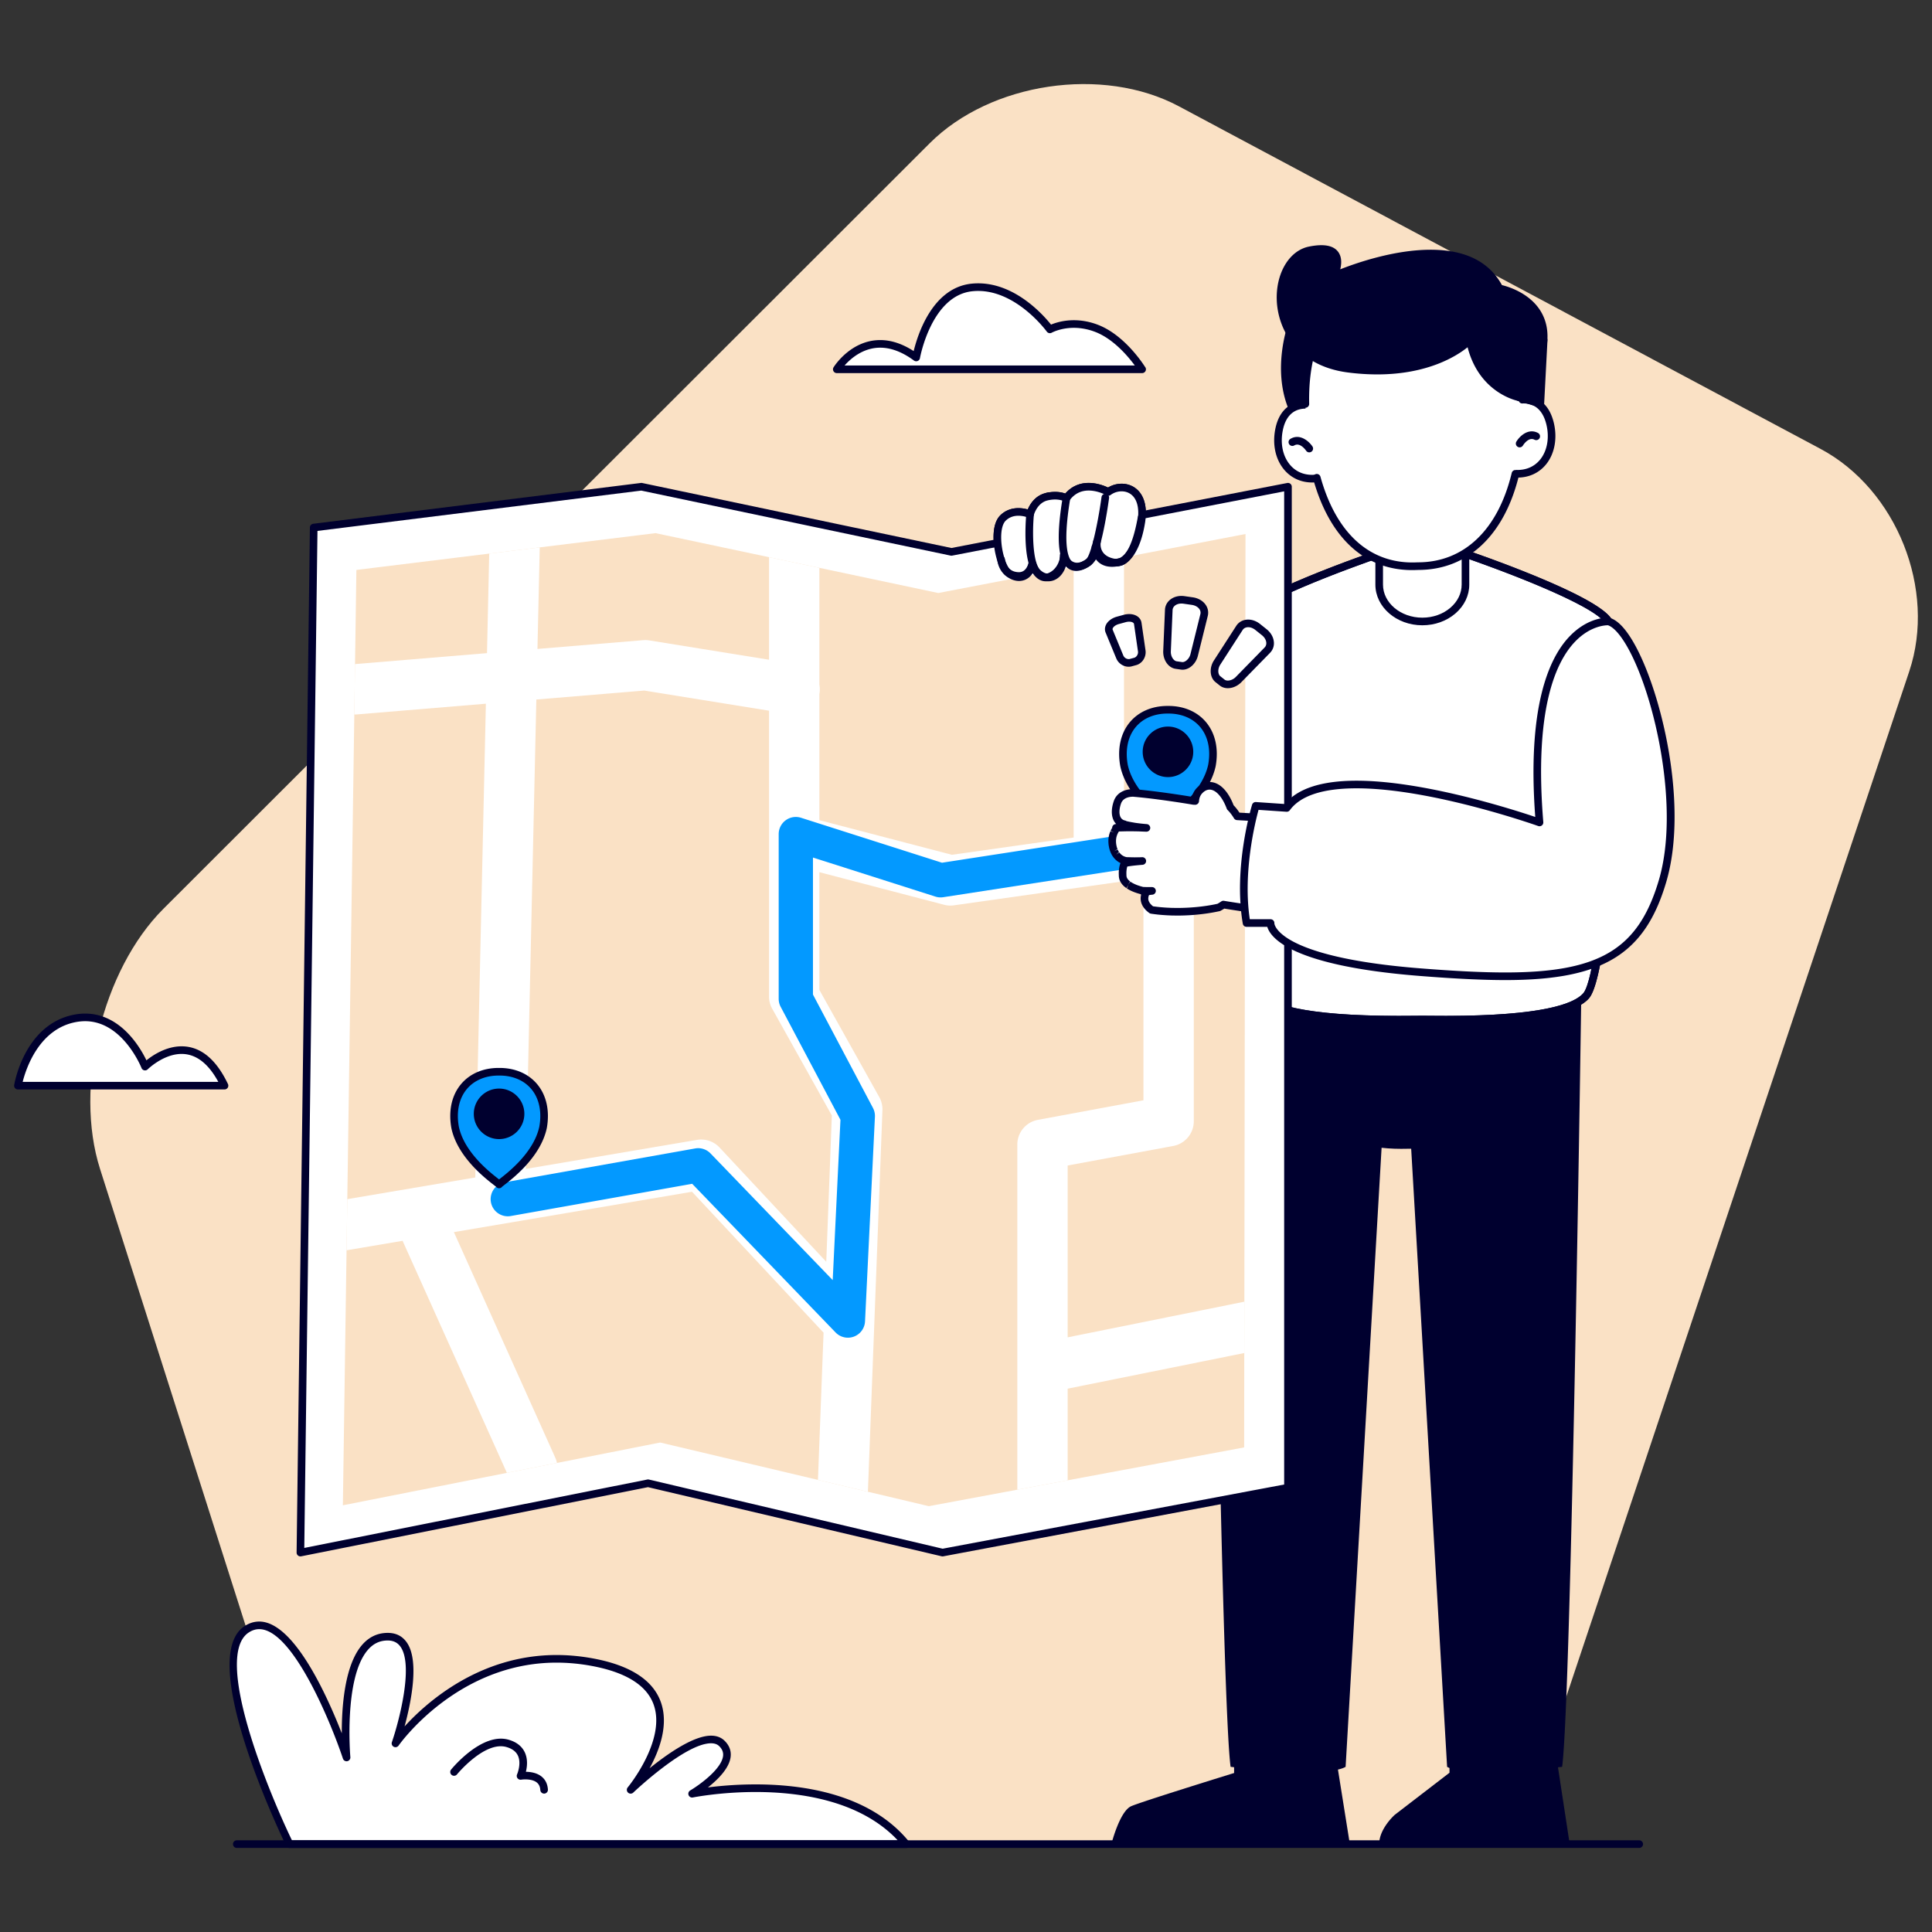
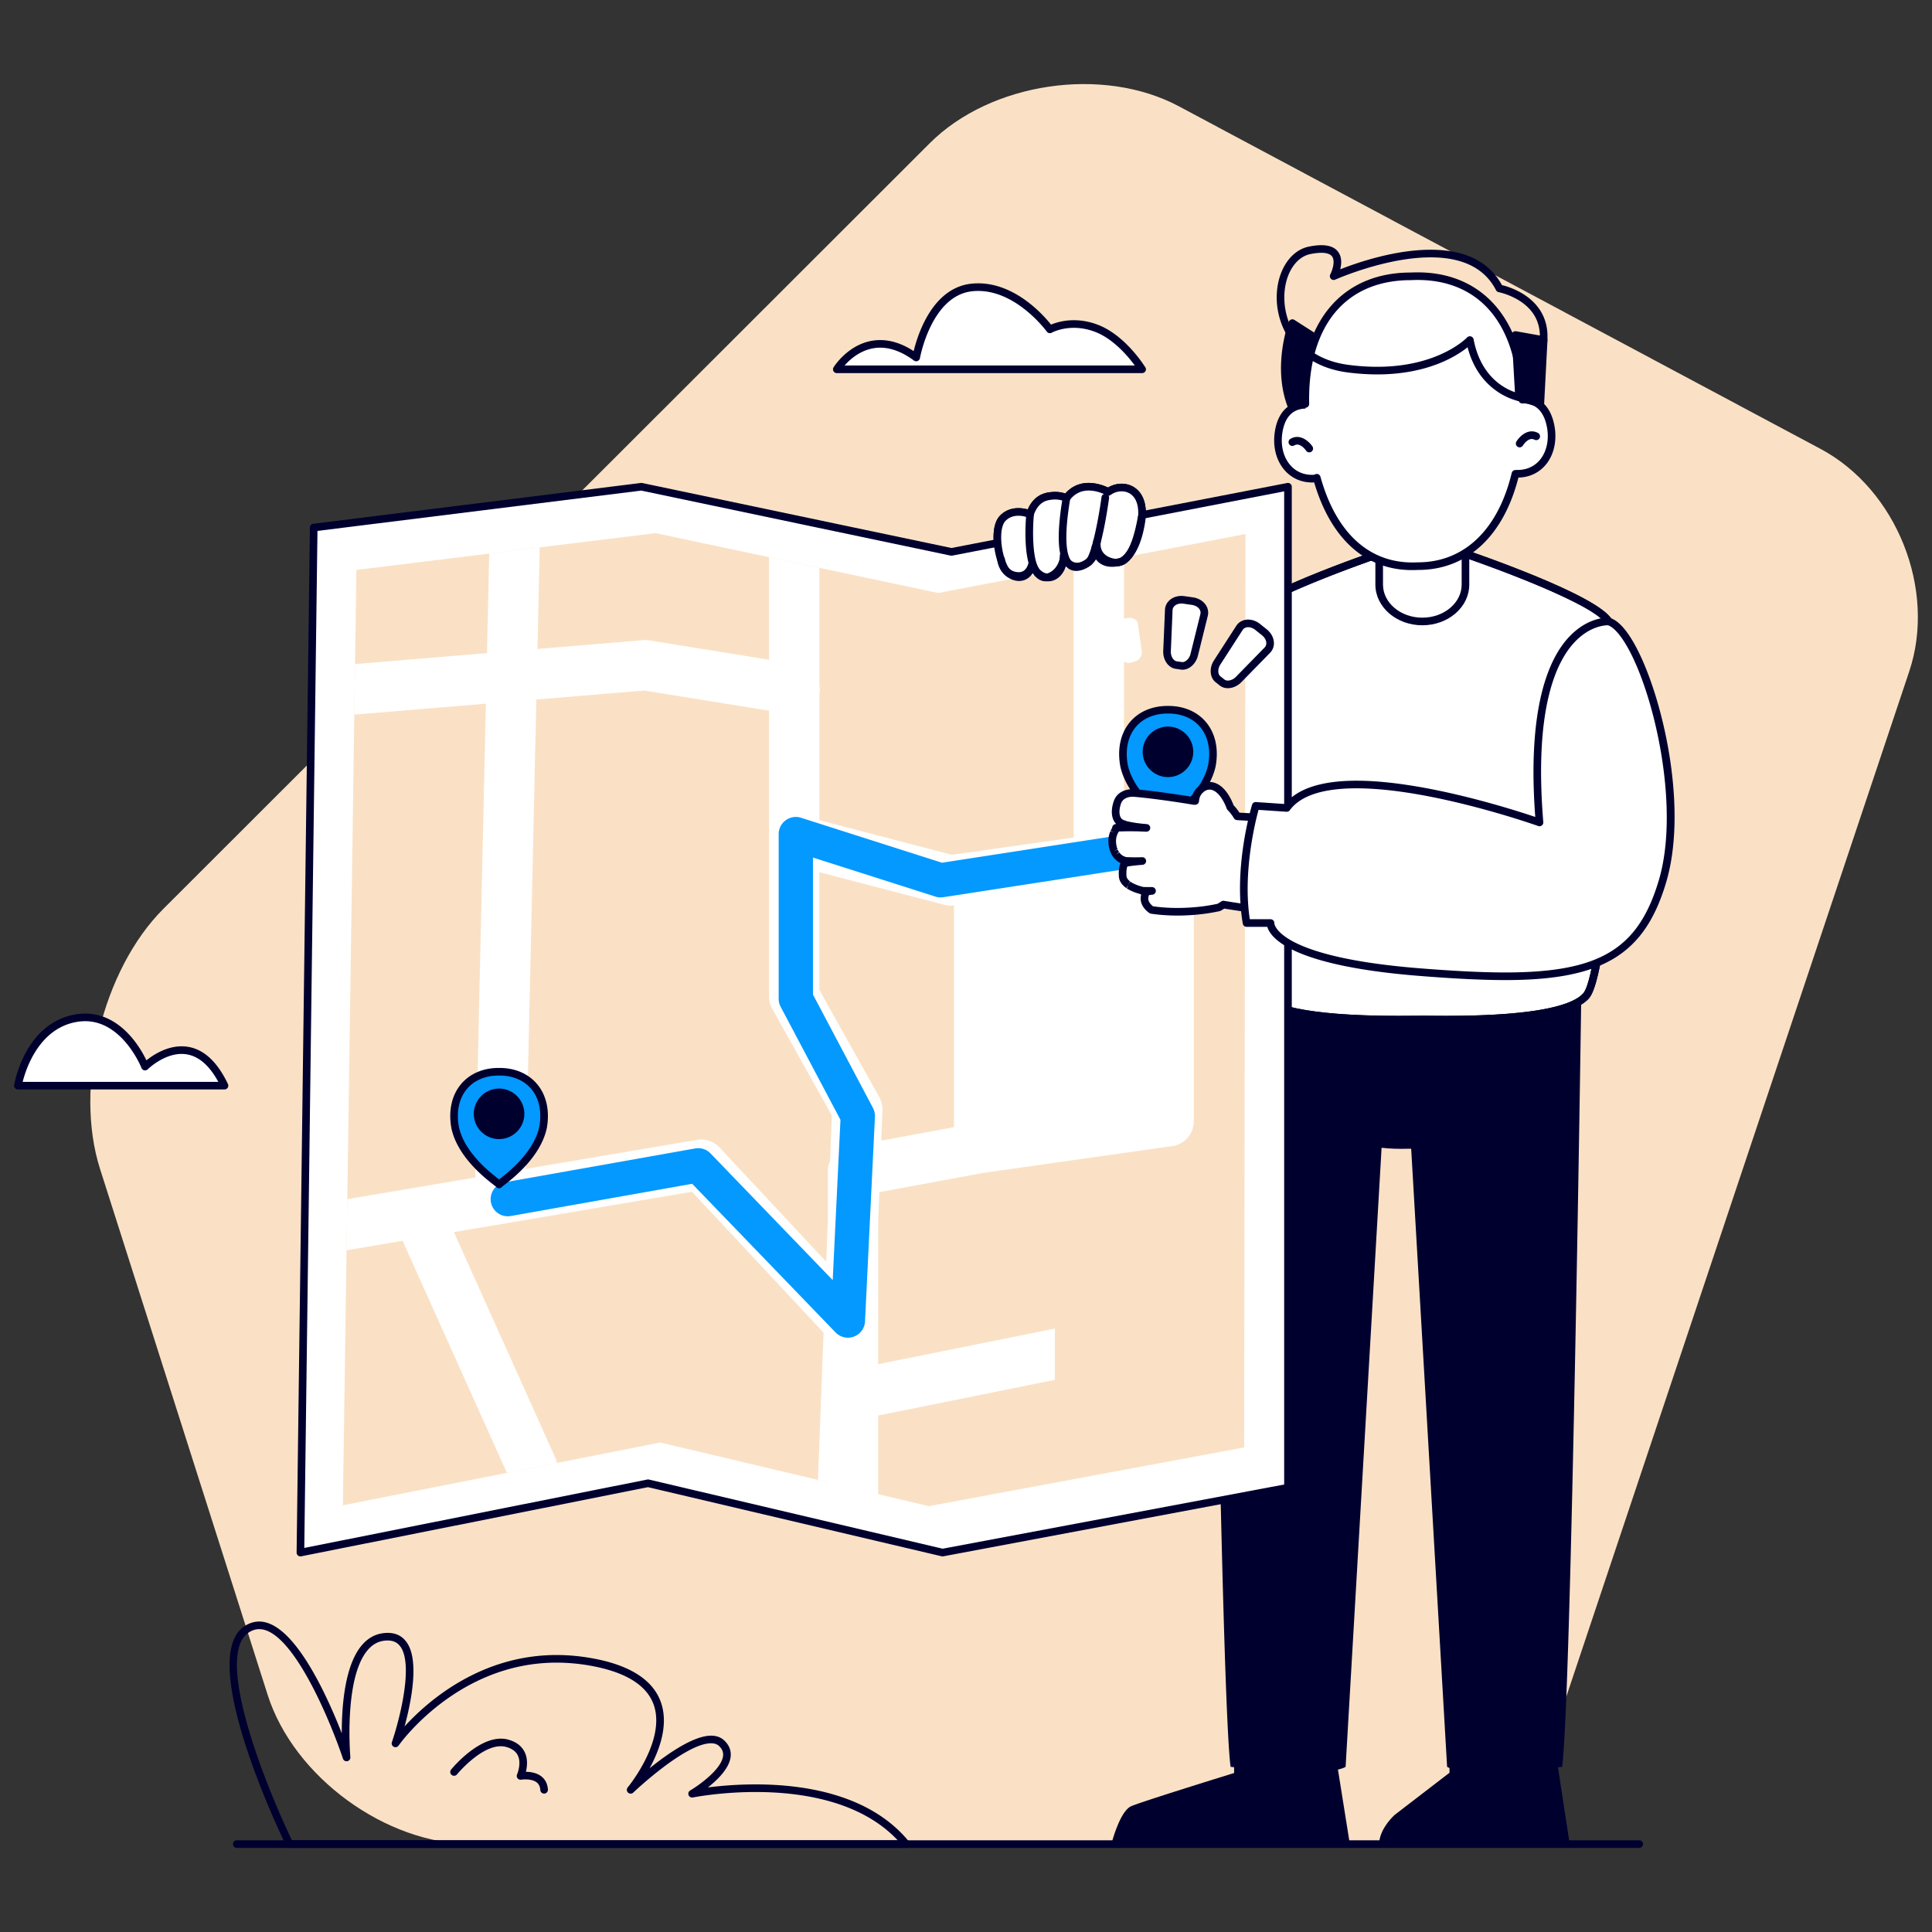
<svg xmlns="http://www.w3.org/2000/svg" viewBox="0 0 500 500">
  <rect x="0" y="0" width="500" height="500" fill="#333333" stroke="none" />
  <defs>
    <style>.cls-1{fill:#fff}.cls-3{fill:#0399ff}.cls-4{fill:#00002f}.cls-5{fill:#fae1c5}</style>
  </defs>
  <g id="Layer_1">
    <path d="M122.155 477.256c-22.317 0-46.117-17.382-52.887-38.626l-43.38-136.118c-6.77-21.243.601-51.527 16.382-67.292L240.613 37.068C256.393 21.302 285.41 17 305.092 27.51l166.095 88.683c19.683 10.51 30 36.41 22.926 57.556L405.45 438.81c-7.073 21.146-31.12 38.447-53.437 38.447H122.155z" class="cls-5" />
-     <path d="M74.937 477.256s-23.258-47.702-11.08-55.606c12.177-7.906 25.833 33.181 25.833 33.181s-2.69-30.13 9.922-31.226c12.613-1.095 2.743 27.577 2.743 27.577s18.643-27.028 50.995-21.002 9.87 33.017 9.87 33.017 18.096-17.307 23.579-12.015c5.483 5.293-7.677 13.037-7.677 13.037s38.384-7.813 55.383 13.037H74.937z" class="cls-1" />
    <path d="M234.524 478.242H74.937a.984.984 0 0 1-.885-.555c-.966-1.98-23.494-48.581-10.732-56.865 1.195-.775 2.462-1.168 3.767-1.168 8.895 0 17.471 18.96 21.367 28.934-.024-6.851.722-17.479 5.137-22.746 1.622-1.934 3.62-3.018 5.936-3.218 2.567-.222 4.436.595 5.716 2.39 3.362 4.712 1.159 15.514-.537 21.78 5.826-6.376 19.495-18.477 39.329-18.477 3.12 0 6.314.302 9.495.893 9.547 1.778 15.428 5.562 17.478 11.245 2.12 5.88-.328 12.49-2.9 17.18 4.71-3.802 11.39-8.444 15.915-8.444 1.414 0 2.578.43 3.46 1.281 1.25 1.209 1.79 2.623 1.602 4.21-.351 2.963-3.348 5.906-5.879 7.9a98.756 98.756 0 0 1 12.35-.782c12.557 0 29.6 2.554 39.609 14.708a.985.985 0 0 1-.64 1.734zM75.555 476.27h156.778c-9.664-10.281-25.185-12.5-36.777-12.5-9.185 0-16.169 1.4-16.238 1.413a.985.985 0 0 1-.697-1.813c2.229-1.315 8.1-5.476 8.507-8.923.112-.954-.219-1.79-1.014-2.557-.509-.491-1.193-.73-2.09-.73-6.713 0-19.99 12.622-20.123 12.749a.985.985 0 0 1-1.438-1.344c.1-.121 10.025-12.207 6.69-21.447-1.797-4.975-7.174-8.33-15.984-9.971a50.095 50.095 0 0 0-9.134-.86c-25.771 0-40.721 21.239-40.87 21.454a.984.984 0 0 1-1.742-.881c1.795-5.217 5.693-19.829 2.216-24.702-.868-1.216-2.146-1.734-3.941-1.572-1.802.156-3.305.98-4.595 2.52-6.159 7.345-4.45 27.434-4.431 27.636a.986.986 0 0 1-1.917.398c-3.099-9.322-13.033-33.516-21.668-33.516-.93 0-1.81.277-2.693.85-9.26 6.011 4.673 40.332 11.161 53.796z" class="cls-4" />
    <path d="M140.815 464.183a.986.986 0 0 1-.982-.922c-.058-.876-.36-1.518-.923-1.965-1.179-.937-3.308-.835-4.03-.716a.987.987 0 0 1-1.062-1.374c.01-.025 1.195-2.77.211-4.863-.493-1.05-1.489-1.794-2.96-2.214-5.622-1.612-12.726 6.994-12.796 7.08a.985.985 0 0 1-1.528-1.245c.323-.396 7.993-9.688 14.865-7.73 2.049.585 3.464 1.69 4.209 3.283.825 1.765.6 3.72.28 5.02 1.182.015 2.807.244 4.029 1.21 1.014.8 1.576 1.94 1.672 3.385a.988.988 0 0 1-.92 1.049l-.065.002zm283.415 14.059H61.283a.985.985 0 1 1 0-1.971H424.23a.985.985 0 1 1 0 1.97zm-14.955-223.534s-2.597 185.143-5 202.546c0 0-24.662 3.003-29.766 0l-11.238-193.38s33.091 2.237 46.004-9.166zm-95.797 0s2.597 185.143 5 202.546c0 0 24.661 3.003 29.765 0l11.239-193.38s-33.091 2.237-46.004-9.166z" class="cls-4" />
    <path d="M328.138 254.708s-3.151 42.61 34.457 42.61 44.366-14.123 44.366-42.61h-78.823z" class="cls-4" />
    <path d="M341.405 161.076c.287.31.561.635.813.975.125.172.246.351.357.524 1.733 2.667 2.2 5.937 1.508 9.065 0 .035-.016.07-.024.096a10.53 10.53 0 0 1-.498 1.665 13.407 13.407 0 0 1-4.238 5.895c-1.134.915-2.27 1.82-3.441 2.721-.324.254-.653.504-.977.76-.946.736-1.885 1.475-2.83 2.21a704.918 704.918 0 0 1-19.497 14.509 251.931 251.931 0 0 1-4.058 2.877 361.15 361.15 0 0 1-3.338 2.362 841.273 841.273 0 0 1-5.54 3.828c-5.44 3.616-12.345 3.266-15.907-.51a9.767 9.767 0 0 1-.636-.762c-2.826-3.845-2.145-9.847 1.387-14.367a.644.644 0 0 1 .125-.158 14.911 14.911 0 0 1 1.906-2.007 474.21 474.21 0 0 0 5.436-4.698c.995-.847 1.986-1.707 2.973-2.574 1.077-.934 2.171-1.868 3.252-2.802 4.44-3.84 8.949-7.628 13.445-11.12.199-.163.392-.306.607-.457 2.986-2.327 6-4.618 9.029-6.88a381.95 381.95 0 0 1 4.058-3.013c3.947-2.868 8.816-2.756 12.683-.724a12.61 12.61 0 0 1 3.405 2.585z" class="cls-1" />
    <path d="M291.483 212.074c-3.423 0-6.43-1.188-8.465-3.345a10.87 10.87 0 0 1-.712-.852c-3.06-4.162-2.495-10.53 1.363-15.51.072-.112.145-.194.202-.254a15.853 15.853 0 0 1 2.002-2.1 473.96 473.96 0 0 0 5.431-4.694c1.001-.852 1.99-1.71 2.973-2.573.633-.55 1.269-1.096 1.904-1.642l1.353-1.164c5.258-4.548 9.543-8.092 13.484-11.153.198-.162.41-.319.645-.485a542.66 542.66 0 0 1 9.006-6.863 392.694 392.694 0 0 1 4.065-3.018 12.458 12.458 0 0 1 7.368-2.398c2.172 0 4.37.552 6.356 1.596a13.544 13.544 0 0 1 3.669 2.786c.326.352.623.708.882 1.058.143.198.274.391.395.579 1.832 2.82 2.415 6.305 1.642 9.81h-.001c-.013.068-.03.134-.047.182a10.756 10.756 0 0 1-.52 1.727 14.375 14.375 0 0 1-4.54 6.305 186.423 186.423 0 0 1-3.456 2.732l-3.802 2.966a708.059 708.059 0 0 1-19.527 14.533c-1.351.975-2.71 1.943-4.072 2.886a356.254 356.254 0 0 1-3.333 2.358 858.475 858.475 0 0 1-5.548 3.834c-2.623 1.744-5.714 2.7-8.717 2.7zm-6.167-18.62a.933.933 0 0 1-.054.076c-3.3 4.225-3.876 9.767-1.37 13.178.18.243.377.467.572.683 1.647 1.744 4.144 2.713 7.02 2.713 2.618 0 5.322-.839 7.613-2.362a838.376 838.376 0 0 0 5.521-3.815 362.86 362.86 0 0 0 3.328-2.354 252.076 252.076 0 0 0 4.055-2.876 707.54 707.54 0 0 0 19.473-14.49l3.8-2.965a187.002 187.002 0 0 0 3.43-2.713 12.43 12.43 0 0 0 3.93-5.464c.198-.505.35-1.012.461-1.534l.02-.077.006-.027c.66-2.985.172-5.938-1.372-8.315a10.248 10.248 0 0 0-.33-.485c-.21-.283-.46-.583-.737-.882a11.575 11.575 0 0 0-3.137-2.38c-1.708-.898-3.589-1.371-5.443-1.371-2.242 0-4.388.698-6.206 2.018-1.349.99-2.703 1.992-4.043 3.003a549.127 549.127 0 0 0-9.018 6.87c-.232.165-.407.294-.587.442-3.934 3.056-8.194 6.579-13.425 11.104l-1.356 1.167c-.635.544-1.268 1.09-1.895 1.634-.987.865-1.981 1.73-2.98 2.58a476.514 476.514 0 0 1-5.437 4.699c-.603.52-1.201 1.15-1.774 1.869a.985.985 0 0 1-.065.074z" class="cls-4" />
    <path d="m322.594 158.253-43.443 24.7s6.795 21.756 19.133 33.26l22.756-6.575 1.554-51.385z" class="cls-4" />
    <path d="M298.284 217.198a.984.984 0 0 1-.672-.265c-12.387-11.549-19.122-32.787-19.402-33.686a.984.984 0 0 1 .454-1.15l43.443-24.7a.985.985 0 0 1 1.472.885l-1.554 51.386a.987.987 0 0 1-.712.917l-22.756 6.575a.983.983 0 0 1-.273.038zm-17.945-33.787c1.309 3.86 7.729 21.626 18.213 31.698l21.524-6.218 1.48-48.915-41.217 23.435z" class="cls-4" />
    <path d="M325.702 257.71c6.135 7.017 36.333 6.141 42.392 6.141 6.054 0 36.256.876 42.393-6.14 6.135-7.018 9.365-90.66 5.812-96.878-2.27-3.965-17.322-10.205-27.9-14.193a346.123 346.123 0 0 0-10.534-3.79h-19.542s-4.338 1.462-10.111 3.632c-10.6 3.982-26.03 10.331-28.328 14.352-3.547 6.218-.323 89.859 5.818 96.876z" class="cls-1" />
    <path d="M374.228 264.871c-1.658 0-3.107-.013-4.261-.023-.76-.005-1.393-.011-1.873-.011s-1.113.006-1.873.011c-1.155.01-2.604.023-4.262.023-20.772 0-33.22-2.192-36.999-6.512-6.766-7.732-9.548-91.674-5.932-98.014 1.909-3.34 11.611-8.314 28.837-14.785 5.723-2.151 10.1-3.63 10.143-3.645a.987.987 0 0 1 .315-.05h19.542c.107 0 .214.016.315.05.045.016 4.637 1.566 10.567 3.803 16.953 6.393 26.51 11.314 28.407 14.626 3.62 6.333.844 90.272-5.926 98.015-3.78 4.32-16.228 6.512-37 6.512zm-6.134-2.005c.484 0 1.122.006 1.89.012 1.15.01 2.592.023 4.244.023 25.135 0 33.187-3.176 35.517-5.84 2.465-2.819 4.996-22.165 6.297-48.138 1.203-24 .939-44.91-.599-47.6-1.591-2.781-11.576-7.797-27.391-13.761a359.099 359.099 0 0 0-10.35-3.727h-19.216c-.818.278-4.835 1.655-9.928 3.57-16.075 6.039-26.214 11.111-27.819 13.917-1.535 2.693-1.797 23.602-.595 47.601 1.3 25.974 3.832 45.32 6.3 48.139 2.329 2.663 10.38 5.839 35.515 5.839 1.652 0 3.094-.014 4.244-.023.768-.006 1.406-.012 1.891-.012z" class="cls-4" />
    <path d="M374.226 264.873c-1.658 0-3.105-.013-4.26-.023-.76-.006-1.393-.011-1.873-.011s-1.112.005-1.872.011c-1.155.01-2.603.023-4.26.023-20.773 0-33.222-2.192-37.002-6.514-6.77-7.741-9.548-91.68-5.928-98.012 3.634-6.358 35.372-17.215 38.98-18.432l.153-.052h19.86l.154.052c3.608 1.217 35.344 12.074 38.978 18.432 3.62 6.33.845 90.266-5.927 98.012-3.78 4.322-16.229 6.514-37.003 6.514zm-6.133-2.005c.484 0 1.122.006 1.89.011 1.15.01 2.592.024 4.243.024 25.137 0 33.19-3.178 35.52-5.841 2.466-2.822 4.997-22.167 6.298-48.14 1.203-24 .939-44.908-.599-47.597-2.747-4.807-28.024-14.203-37.743-17.491h-19.215c-9.72 3.288-34.997 12.684-37.745 17.49-1.537 2.69-1.8 23.598-.598 47.597 1.3 25.974 3.832 45.32 6.299 48.14 2.33 2.664 10.383 5.842 35.518 5.842 1.65 0 3.092-.014 4.242-.024.768-.005 1.406-.011 1.89-.011z" class="cls-4" />
    <path d="M356.93 134.401v16.89c0 5.27 4.995 9.542 11.164 9.542 3.081 0 5.873-1.068 7.89-2.793 1.141-.975 2.035-2.158 2.6-3.479a8.23 8.23 0 0 0 .675-3.27v-16.89c0-5.269-5.001-9.541-11.165-9.541-3.087 0-5.873 1.068-7.895 2.792-2.02 1.732-3.27 4.115-3.27 6.75z" class="cls-1" />
    <path d="M368.095 161.823c-6.698 0-12.149-4.724-12.149-10.53v-16.888c0-2.844 1.283-5.507 3.614-7.498 2.29-1.955 5.322-3.03 8.535-3.03 6.7 0 12.15 4.723 12.15 10.528v16.888c0 2.839-1.285 5.501-3.618 7.499-2.286 1.954-5.315 3.03-8.532 3.03zm0-35.976c-2.744 0-5.321.909-7.255 2.559-1.885 1.61-2.923 3.741-2.923 6v16.887c0 4.72 4.566 8.559 10.178 8.559 2.747 0 5.323-.908 7.25-2.558 1.889-1.616 2.93-3.747 2.93-6v-16.889c0-4.719-4.567-8.558-10.18-8.558zm-33.632-42.223s-4.373 11.615 0 22.04l4.375-1.122 4.431-15.286-8.806-5.632z" class="cls-4" />
    <path d="M334.463 106.65a.985.985 0 0 1-.908-.605c-4.474-10.664-.198-22.28-.013-22.768a.985.985 0 0 1 1.453-.483l8.805 5.632a.986.986 0 0 1 .416 1.104l-4.431 15.286a.987.987 0 0 1-.703.68l-4.374 1.123a.995.995 0 0 1-.245.03zm.545-21.508c-.9 3.044-2.88 11.51.051 19.352l2.989-.767 4.07-14.038-7.11-4.547z" class="cls-4" />
    <path d="M392.536 103.626s6.669-1.915 8.609 5.94c1.94 7.851-3.147 14.995-11.67 12.564l3.061-18.504zm-53.208 1.268s-6.755-1.595-8.316 6.34c-1.563 7.939 3.858 14.828 12.257 11.997l-3.941-18.337z" class="cls-1" />
    <path d="M392.74 123.598c-1.134 0-2.325-.175-3.536-.521l-.845-.241 3.306-19.985.599-.172c.087-.025.883-.244 2.02-.244 2.284 0 6.335.895 7.817 6.894.979 3.96.28 7.965-1.87 10.711-1.797 2.295-4.457 3.558-7.49 3.558zm-2.145-2.205c3.36.71 6.245-.219 8.083-2.567 1.78-2.274 2.345-5.648 1.51-9.025-1.102-4.46-3.818-5.396-5.903-5.396a6.8 6.8 0 0 0-.889.059l-2.8 16.93zm-51.035 3.472h-.001c-2.9 0-5.487-1.203-7.283-3.387-2.198-2.672-3.01-6.475-2.231-10.434 1.29-6.558 5.953-7.267 7.898-7.267.917 0 1.543.142 1.61.158l.607.143 4.257 19.806-.833.281c-1.377.465-2.732.7-4.024.7zm-1.617-19.117c-2.211 0-5.041.985-5.964 5.677-.665 3.378-.002 6.586 1.82 8.801 1.939 2.359 4.932 3.205 8.316 2.323l-3.606-16.777a6.874 6.874 0 0 0-.566-.024z" class="cls-4" />
    <path d="M337.829 104.542c.031 1.66.139 3.37.316 5.137 1.587 23.877 12.914 37.67 28.77 36.835 15.887.078 26.533-14.237 26.989-38.163.098-1.917.12-3.765.051-5.545a53.448 53.448 0 0 0-.305-4.419c-2.026-17.75-12.649-27.64-28.524-26.87-15.887-.012-26.025 10.369-27.201 28.197a56.68 56.68 0 0 0-.096 4.828z" class="cls-1" />
    <path d="M365.44 147.538c-12.281 0-21.36-8.339-25.612-23.645a.986.986 0 0 1 1.9-.527c4.144 14.927 13.06 22.795 25.134 22.164h.12c11.916 0 20.731-8.434 24.258-23.163a.986.986 0 0 1 1.917.459c-3.756 15.687-13.271 24.672-26.113 24.674h-.134c-.495.025-.986.038-1.47.038zm-27.611-42.011a.986.986 0 0 1-.986-.962 58.427 58.427 0 0 1 .098-4.912c1.203-18.238 11.729-29.122 28.159-29.122h.027c16.406-.791 27.428 9.578 29.502 27.745.162 1.434.267 2.948.312 4.502l.02.629a.985.985 0 0 1-.962 1.007c-.534.027-.996-.418-1.009-.962l-.019-.61a52.583 52.583 0 0 0-.3-4.345c-1.97-17.271-12.007-26.752-27.497-25.996h-.024c-15.553 0-25.099 9.94-26.242 27.278a55.578 55.578 0 0 0-.094 4.74.985.985 0 0 1-.985 1.008zm55.456 10.249a.986.986 0 0 1-.842-1.496c.823-1.359 3.05-3.572 5.592-2.23a.984.984 0 1 1-.92 1.742c-1.56-.82-2.973 1.485-2.986 1.509a.985.985 0 0 1-.844.475zm-54.446 1.297a.986.986 0 0 1-.817-.433c-.063-.093-1.563-2.253-3.057-1.367a.985.985 0 1 1-1.003-1.697c2.475-1.462 4.806.643 5.694 1.961a.986.986 0 0 1-.817 1.536z" class="cls-4" />
    <path d="M222.379 184.989a204.968 204.968 0 0 1 3.1-3.105c.292-.29.59-.575.88-.868.854-.84 1.7-1.686 2.553-2.527a700.214 700.214 0 0 1 17.66-16.69 223.075 223.075 0 0 1 3.693-3.333c1-.914 2.022-1.83 3.039-2.736 1.673-1.49 3.361-2.97 5.052-4.45.118-.1.242-.189.363-.285.014-2.044.15-4.063.368-5.997-1.187-3.599-1.555-8.927.49-10.94 2.88-2.836 7.01-.961 7.01-.961s.908-3.722 4.265-4.54a.721.721 0 0 1 .115-.046c.008-.002.016-.01.024-.012a.203.203 0 0 1 .031-.008c.037-.011.071-.029.11-.03.15-.041.298-.066.454-.085l.152-.008h.016c.024 0 .052.002.079.004 2.645-.37 4.158.563 4.158.563 4.046-5.55 10.832-1.62 10.832-1.62 3.389-2.52 9.684-1.194 8.614 7.254a5.402 5.402 0 0 1-.08.59.376.376 0 0 1-.019.102c-.37 2.263-.89 4.027-1.458 5.401-.16.556-.32 1.109-.484 1.655-.235.799-.47 1.578-.7 2.329.07-.02.13-.037.177-.048l-.176.048a325.001 325.001 0 0 1-1.791 5.662c10.09-2.304 11.39 2.098 8.983 5.835-2.616 4.061-14.375 7.017-14.375 7.017-1.917 1.018-5.447 2.171-10.159 1.68-.04.064-.072.132-.111.197-.03.069-.064.113-.107.173a15.095 15.095 0 0 1-1.659 2.214 504.983 504.983 0 0 0-4.846 5.302 245.51 245.51 0 0 0-2.652 2.904c-.96 1.054-1.936 2.11-2.9 3.162-3.96 4.335-7.994 8.624-12.047 12.619-.181.187-.356.35-.55.526a568.11 568.11 0 0 1-8.16 7.888 448.028 448.028 0 0 1-3.677 3.47c-3.584 3.307-8.433 3.766-12.51 2.2a12.548 12.548 0 0 1-3.686-2.168c-.32-.273-.633-.564-.922-.873a10.57 10.57 0 0 1-.415-.478c-2.034-2.444-2.88-5.64-2.561-8.825-.005-.035.007-.07.012-.1.052-.58.152-1.15.3-1.71a13.445 13.445 0 0 1 3.515-6.352z" class="cls-1" />
    <path d="M292.873 144.598c.177-.05.213-.059 0 0z" class="cls-1" />
    <path d="M230.749 207.346c-1.687 0-3.358-.313-4.966-.931a13.453 13.453 0 0 1-3.97-2.338 11.94 11.94 0 0 1-1.005-.95 11.18 11.18 0 0 1-.458-.527c-2.124-2.554-3.114-5.9-2.79-9.428l-.008-.057.043-.246c.045-.543.155-1.174.316-1.78a14.411 14.411 0 0 1 3.766-6.792 211.418 211.418 0 0 1 3.112-3.118l3.431-3.391a703.525 703.525 0 0 1 17.689-16.716 225.805 225.805 0 0 1 3.704-3.345c.99-.905 2.015-1.824 3.035-2.733a782.485 782.485 0 0 1 5.09-4.482c.029-1.756.145-3.573.346-5.413-1.085-3.438-1.737-9.244.803-11.743 1.23-1.212 2.847-1.852 4.677-1.852.95 0 1.8.171 2.418.343.558-1.32 1.868-3.53 4.547-4.224l.008-.004.255-.09c.038-.012.087-.025.145-.036a4.38 4.38 0 0 1 .529-.095l.293-.017.033.002a9.754 9.754 0 0 1 1.259-.083c1.162 0 2.055.218 2.643.427 1.565-1.8 3.642-2.747 6.053-2.747 2.177 0 4.096.762 5.009 1.194a6.818 6.818 0 0 1 3.517-.987c1.76 0 3.348.702 4.471 1.976 1.046 1.188 2.187 3.458 1.67 7.53a6.221 6.221 0 0 1-.079.596l-.021.122a1.031 1.031 0 0 1-.01.052c-.346 2.092-.848 3.95-1.492 5.524a245.499 245.499 0 0 1-1.173 3.946l-.718-.219.718.22c-.467 1.524-.907 2.92-1.277 4.076 1.255-.216 2.402-.325 3.42-.325 3.57 0 5.047 1.334 5.657 2.453.83 1.52.566 3.54-.722 5.539-2.676 4.155-13.162 6.979-14.848 7.41-1.386.718-4.223 1.855-8.292 1.855-.558 0-1.127-.022-1.696-.066a15.761 15.761 0 0 1-1.676 2.213 502.931 502.931 0 0 0-4.842 5.298c-.896.964-1.776 1.93-2.65 2.902-.664.729-1.332 1.454-1.997 2.178l-.91.99c-4.664 5.108-8.504 9.13-12.081 12.656-.18.186-.37.364-.58.555A563.038 563.038 0 0 1 243 200.54a465.015 465.015 0 0 1-3.681 3.474c-2.364 2.182-5.326 3.332-8.571 3.332zm-11.214-14.127-.002.03c-.306 3.043.525 5.918 2.337 8.096.123.15.251.298.381.44.24.257.523.524.837.79a11.495 11.495 0 0 0 3.397 1.998c1.387.533 2.82.803 4.264.803 2.74 0 5.24-.97 7.23-2.805a444.873 444.873 0 0 0 3.662-3.458 567.135 567.135 0 0 0 8.15-7.877c.208-.19.368-.34.535-.51 3.568-3.518 7.384-7.516 12.026-12.599l.913-.994c.664-.722 1.328-1.445 1.986-2.167.879-.975 1.765-1.95 2.66-2.91a505.798 505.798 0 0 1 4.845-5.303 14.15 14.15 0 0 0 1.544-2.063l.54-.895.617.064c.711.074 1.425.112 2.12.112 3.75 0 6.293-1.053 7.475-1.681l.222-.085c3.166-.797 11.815-3.535 13.786-6.595.873-1.354 1.115-2.674.649-3.529-.825-1.513-4.042-1.85-8.584-.812l-1.697.387.542-1.654c.43-1.32 1.077-3.336 1.785-5.643a233.043 233.043 0 0 0 1.178-3.97l.037-.103c.601-1.457 1.07-3.2 1.395-5.184l.027-.145a4.49 4.49 0 0 0 .064-.475c.338-2.682-.074-4.75-1.19-6.016-.744-.844-1.807-1.308-2.993-1.308-1.024 0-2.04.337-2.862.948l-.52.387-.562-.325c-.02-.011-2.15-1.217-4.582-1.217-2.05 0-3.718.862-4.96 2.564l-.537.737-.775-.478s-.88-.503-2.424-.503c-.352 0-.716.026-1.082.077l-.103.014-.104-.007-.138.005c-.025.007-.13.023-.232.051l-.307.104c-2.717.662-3.535 3.788-3.542 3.819l-.289 1.145-1.075-.485c-.01-.004-1.18-.52-2.615-.52-1.32 0-2.428.433-3.295 1.286-1.591 1.566-1.41 6.398-.247 9.93l.069.204-.024.215a56.305 56.305 0 0 0-.363 5.893l-.003.47-.53.419c-.06.046-.12.092-.18.141a816.82 816.82 0 0 0-5.032 4.434 326.923 326.923 0 0 0-3.03 2.728 218.098 218.098 0 0 0-3.689 3.33 700.917 700.917 0 0 0-17.64 16.67l-3.427 3.39a202.39 202.39 0 0 0-3.09 3.095 12.464 12.464 0 0 0-3.26 5.888 9.547 9.547 0 0 0-.278 1.574l-.01.078z" class="cls-4" />
    <path d="M272.73 154.53a.985.985 0 0 1-.578-1.783c9.034-6.536 17.329-3.008 17.678-2.854a.985.985 0 0 1-.791 1.805c-.309-.135-7.643-3.205-15.732 2.645a.977.977 0 0 1-.577.188zm46.656 297.035v7.289s-23.607 7.29-26.612 8.577c-3.006 1.286-5.151 9.825-5.151 9.825h61.716l-4.485-28.117-25.468 2.426zm55.742-.383v7.602l-14.188 10.909s-4.01 3.56-4.01 7.563h49.31l-3.982-26.074h-27.13z" class="cls-4" />
    <path d="m81.186 136.53 84.811-10.566 80.227 16.863 87.103-16.863v259.048l-89.395 16.798-76.215-17.943-89.97 17.943 3.44-265.28z" class="cls-1" />
    <path d="M243.932 402.795a1 1 0 0 1-.226-.027l-76.007-17.892-89.76 17.9a.996.996 0 0 1-.822-.21.982.982 0 0 1-.355-.77l3.44-265.28a.985.985 0 0 1 .862-.965l84.81-10.564a.961.961 0 0 1 .326.013l80.032 16.822 86.907-16.825a.988.988 0 0 1 1.173.968v259.047c0 .474-.337.88-.803.968l-89.395 16.798a.965.965 0 0 1-.182.017zm-76.215-19.913c.076 0 .152.007.226.025l76.012 17.896 88.387-16.609V127.16l-85.93 16.636a1.003 1.003 0 0 1-.39-.004l-80.066-16.828L82.16 137.4l-3.412 263.204 88.776-17.704a.931.931 0 0 1 .193-.02z" class="cls-4" />
    <path d="m322.337 138.203-.109 72.26-.017 13.153-.17 113.26-.022 13.284-.034 24.429-45.673 8.51-13.031 2.43-22.524 4.198-.37.07-15.773-3.738-12.928-3.064-40.824-9.673-3.8.751-22.925 4.534-12.953 2.566-42.446 8.396.952-65.995.192-13.235 1.814-125.431.188-13.045.351-24.363 34.375-4.228 13.075-1.61 26.364-3.241 3.597-.444 29.377 6.22 13.033 2.76 28.7 6.076 2.072.44 35.03-6.73 13.032-2.503 31.447-6.037z" class="cls-5" />
-     <path d="M303.623 296.577a6.515 6.515 0 0 0 5.33-6.401v-64.681l13.258-1.88.017-13.153-31.338 4.444V144.24l-13.032 2.504v70.01l-31.51 4.466-34.292-8.957v-32.67c.008-.053.022-.1.03-.153a6.56 6.56 0 0 0-.03-2.222v-30.26l-13.033-2.76v26.541l-30.994-5.004a6.596 6.596 0 0 0-1.576-.06l-27.359 2.27.591-26.282-13.075 1.609-.574 25.758-34.152 2.833-.188 13.045c.21.01.419 0 .632-.016l33.418-2.774-2.74 122.61-33.124 5.611-.192 13.235 14.5-2.455 26.994 60.054 12.953-2.566a6.744 6.744 0 0 0-.447-1.4l-26.225-58.336 61.629-10.447 34.044 36.469-1.452 38.102 12.928 3.064 3.758-98.709a6.54 6.54 0 0 0-.82-3.424l-15.496-27.73V225.72l32.263 8.429a6.403 6.403 0 0 0 2.562.147l49.04-6.953v57.417l-27.31 5.056a6.504 6.504 0 0 0-5.33 6.397v89.317l13.03-2.43v-23.717l45.708-9.223.022-13.283-45.73 9.222v-44.47l27.312-5.052zm-88.344-7.899-1.442 37.874-27.61-29.571a6.517 6.517 0 0 0-5.856-1.975l-44.282 7.504 2.715-121.476 27.935-2.318 32.284 5.212v73.96c0 1.11.283 2.205.826 3.173l15.43 27.617z" class="cls-1" />
+     <path d="M303.623 296.577a6.515 6.515 0 0 0 5.33-6.401v-64.681l13.258-1.88.017-13.153-31.338 4.444V144.24l-13.032 2.504v70.01l-31.51 4.466-34.292-8.957v-32.67c.008-.053.022-.1.03-.153a6.56 6.56 0 0 0-.03-2.222v-30.26l-13.033-2.76v26.541l-30.994-5.004a6.596 6.596 0 0 0-1.576-.06l-27.359 2.27.591-26.282-13.075 1.609-.574 25.758-34.152 2.833-.188 13.045c.21.01.419 0 .632-.016l33.418-2.774-2.74 122.61-33.124 5.611-.192 13.235 14.5-2.455 26.994 60.054 12.953-2.566a6.744 6.744 0 0 0-.447-1.4l-26.225-58.336 61.629-10.447 34.044 36.469-1.452 38.102 12.928 3.064 3.758-98.709a6.54 6.54 0 0 0-.82-3.424l-15.496-27.73V225.72l32.263 8.429a6.403 6.403 0 0 0 2.562.147v57.417l-27.31 5.056a6.504 6.504 0 0 0-5.33 6.397v89.317l13.03-2.43v-23.717l45.708-9.223.022-13.283-45.73 9.222v-44.47l27.312-5.052zm-88.344-7.899-1.442 37.874-27.61-29.571a6.517 6.517 0 0 0-5.856-1.975l-44.282 7.504 2.715-121.476 27.935-2.318 32.284 5.212v73.96c0 1.11.283 2.205.826 3.173l15.43 27.617z" class="cls-1" />
    <path d="M219.44 346.194a4.433 4.433 0 0 1-3.193-1.357l-37.108-38.472-47.024 8.353a4.435 4.435 0 0 1-1.551-8.732l49.35-8.767a4.432 4.432 0 0 1 3.968 1.288l31.623 32.787 2.006-41.49-15.472-29.238a4.439 4.439 0 0 1-.515-2.073v-42.63a4.435 4.435 0 0 1 5.782-4.225l36.479 11.635 57.808-8.923a4.434 4.434 0 1 1 1.353 8.764l-58.839 9.082c-.676.105-1.37.05-2.023-.158l-31.691-10.107v35.462l15.525 29.338c.373.702.549 1.493.51 2.288l-2.56 52.954a4.433 4.433 0 0 1-4.428 4.22zm94.199-148.061c-1.848 8.526-11.667 14.629-11.37 14.714.298-.085-9.522-6.188-11.37-14.714-1.568-8.547 3.51-14.519 11.37-14.45 7.862-.069 12.937 5.903 11.37 14.45z" class="cls-3" />
    <path fill="#154bee" d="M302.268 213.34a.5.5 0 0 1-.435-.256c-.1-.086-.284-.227-.536-.42-2.303-1.784-9.315-7.21-10.88-14.426-.793-4.326.046-8.23 2.36-11.007 2.172-2.606 5.495-4.041 9.358-4.041h.267c3.864 0 7.187 1.435 9.36 4.04 2.314 2.777 3.152 6.68 2.362 10.992-1.568 7.235-8.582 12.661-10.888 14.444-.249.193-.434.333-.534.419a.51.51 0 0 1-.434.254zm-.133-29.165c-3.565 0-6.62 1.31-8.601 3.687-2.123 2.549-2.887 6.165-2.15 10.182 1.485 6.85 8.282 12.112 10.517 13.84.15.117.271.21.367.287l.366-.285c2.234-1.728 9.035-6.988 10.524-13.857.733-4.003-.03-7.62-2.154-10.167-1.98-2.378-5.036-3.687-8.602-3.687h-.267z" />
    <path d="M302.268 213.832a1.001 1.001 0 0 1-.805-.415c-.103-.084-.262-.206-.467-.364-2.339-1.81-9.458-7.319-11.06-14.71-.824-4.489.053-8.536 2.462-11.427 2.267-2.72 5.726-4.219 9.737-4.219h.267c4.013 0 7.471 1.498 9.737 4.218 2.41 2.891 3.287 6.939 2.469 11.396-1.61 7.426-8.73 12.934-11.07 14.744-.203.158-.362.28-.464.363a1.007 1.007 0 0 1-.806.414zm-.133-29.164c-3.416 0-6.336 1.246-8.222 3.51-2.029 2.434-2.755 5.906-2.045 9.778 1.444 6.659 8.135 11.837 10.334 13.539l.066.051.065-.05c2.199-1.7 8.892-6.878 10.343-13.571.704-3.841-.022-7.314-2.05-9.748-1.886-2.263-4.807-3.51-8.224-3.51l-.125.001h-.142z" class="cls-4" />
    <path d="M307.826 194.573c0 3.066-2.488 5.552-5.557 5.552s-5.557-2.486-5.557-5.552 2.489-5.55 5.557-5.55 5.557 2.484 5.557 5.55z" class="cls-4" />
    <path d="M302.27 201.11c-3.608 0-6.543-2.932-6.543-6.537 0-3.604 2.935-6.536 6.542-6.536 3.607 0 6.542 2.932 6.542 6.536 0 3.605-2.935 6.538-6.542 6.538zm0-11.102a4.573 4.573 0 0 0-4.572 4.565 4.574 4.574 0 0 0 4.571 4.567 4.575 4.575 0 0 0 4.571-4.567 4.573 4.573 0 0 0-4.57-4.565z" class="cls-4" />
    <path d="M140.532 291.821c-1.847 8.526-11.667 14.629-11.37 14.711.297-.082-9.522-6.187-11.37-14.711-1.567-8.549 3.509-14.52 11.37-14.451 7.863-.07 12.937 5.902 11.37 14.451z" class="cls-3" />
-     <path d="M129.162 307.025a.508.508 0 0 1-.434-.254c-.1-.087-.284-.225-.532-.418-2.305-1.782-9.32-7.207-10.885-14.428-.794-4.326.046-8.231 2.36-11.009 2.17-2.605 5.493-4.041 9.356-4.041l.14.002.13-.002c3.862 0 7.185 1.436 9.357 4.041 2.314 2.776 3.153 6.68 2.363 10.994-1.568 7.238-8.585 12.663-10.89 14.445-.248.19-.432.331-.531.416a.507.507 0 0 1-.434.254zm-.135-29.165c-3.564 0-6.618 1.31-8.599 3.688-2.124 2.548-2.888 6.164-2.15 10.185 1.485 6.853 8.286 12.113 10.521 13.84.15.116.268.209.363.284.095-.075.214-.168.362-.281 2.235-1.728 9.037-6.986 10.527-13.859.733-4.005-.03-7.623-2.155-10.171-1.98-2.377-5.034-3.686-8.598-3.686l-.131.002-.14-.002z" class="cls-3" />
    <path d="M129.162 307.518a1.005 1.005 0 0 1-.804-.414c-.103-.085-.26-.204-.464-.362-2.34-1.809-9.462-7.317-11.065-14.713-.823-4.488.054-8.536 2.464-11.428 2.266-2.72 5.723-4.219 9.734-4.219l.144.002.127-.002c4.01 0 7.468 1.5 9.734 4.219 2.41 2.89 3.286 6.938 2.47 11.397-1.61 7.43-8.734 12.937-11.075 14.746-.202.158-.36.277-.46.36a1.012 1.012 0 0 1-.805.414zm-.135-29.165c-3.416 0-6.335 1.247-8.22 3.51-2.03 2.435-2.756 5.907-2.045 9.78 1.445 6.662 8.138 11.84 10.338 13.54.021.018.042.033.062.048a.787.787 0 0 0 .06-.046c2.2-1.7 8.896-6.876 10.347-13.574.703-3.841-.022-7.315-2.05-9.75-1.887-2.26-4.806-3.508-8.221-3.508l-.127.002-.144-.002z" class="cls-4" />
    <path d="M134.718 288.26a5.552 5.552 0 0 1-5.556 5.551c-3.069 0-5.557-2.485-5.557-5.55s2.488-5.553 5.557-5.553a5.554 5.554 0 0 1 5.556 5.553z" class="cls-4" />
    <path d="M129.162 294.796c-3.608 0-6.543-2.933-6.543-6.535 0-3.605 2.935-6.538 6.543-6.538 3.606 0 6.541 2.933 6.541 6.538 0 3.602-2.935 6.535-6.541 6.535zm0-11.102a4.574 4.574 0 0 0-4.572 4.567 4.573 4.573 0 0 0 4.572 4.565c2.52 0 4.57-2.048 4.57-4.565 0-2.52-2.05-4.567-4.57-4.567z" class="cls-4" />
    <path d="M298.075 235.495c1.068.163 2.27.29 3.576.37.222.017.448.028.674.038l.943.042c.56.01 1.12.014 1.705.017h.001c3.098-.018 6.503-.307 9.814-.989.005.002.004-.004.006-.003.208-.037.42-.087.627-.127a12.946 12.946 0 0 0 1.195-.735l.003.001c1.356.222 2.716.436 4.077.637 1.645.274 3.296.522 4.955.762a688.242 688.242 0 0 0 24.314 3.185c1.616.179 3.223.358 4.842.524 1.427.163 2.836.304 4.255.435 1.384.265 2.781.525 4.167.785 5.792 1.106 11.616 2.128 17.273 2.89.256.04.495.066.76.089 3.76.514 7.528.976 11.291 1.409 1.68.2 3.362.383 5.038.562 4.866.487 8.977-2.204 11.237-6.097a13.361 13.361 0 0 0 1.772-5.458c.017-.221.028-.446.034-.662.103-3.33-1.19-6.532-3.402-8.987-.018-.033-.05-.055-.071-.076a10.78 10.78 0 0 0-1.289-1.237 13.308 13.308 0 0 0-6.68-3.07 203.483 203.483 0 0 0-4.356-.625c-.41-.056-.822-.107-1.23-.166-1.19-.16-2.379-.329-3.569-.49a677.254 677.254 0 0 0-24.212-2.726c-.163-.016-.326-.028-.492-.043a11.5 11.5 0 0 0-2.108-.51 624.698 624.698 0 0 0-16.428-2.028 19.693 19.693 0 0 0-.76-.088c-5.713-.633-11.636-1.047-17.55-1.39a639.65 639.65 0 0 0-4.33-.25 328.23 328.23 0 0 1-3.96-.221c0-.002-.002-.002-.004-.002-.703-1.172-1.395-1.936-1.783-2.312-2.071-5.563-5.568-6.907-8.01-4.307-.722.771-1.014 1.723-1.081 2.652-.292-.015-.459-.019-.459-.019a257.74 257.74 0 0 0-8.933-1.336 149.059 149.059 0 0 0-6.534-.727.262.262 0 0 0-.072-.004c-.516-.02-3.299.002-4.146 2.456-.933 2.708-.441 5.158 1.789 5.646a10.144 10.144 0 0 0-.487-.056 26.87 26.87 0 0 0 2.063.469c.1.023.211.042.318.063l.054.008c.198.038.385.06.58.102.972.148 2.037.271 3.205.362-.119-.004-.235-.006-.369-.016-.029.004-.058-.004-.099-.002-.208-.004-.43-.021-.668-.027-.234-.015-.48-.011-.745-.035a8.683 8.683 0 0 1-.603-.013c-.393-.006-.82-.013-1.248-.017-.143.002-.28.002-.422-.002-.225-.002-.456 0-.69-.001-.093 0-.187.003-.286 0-.29.011-.57.012-.856.023-.32.005-.65.018-.966.026-.033.006-.07.006-.103.007a18.48 18.48 0 0 0-.578.026l-.006.002v.001c-.086.007-.164.01-.243.02.079-.01.157-.013.237-.017l.005.004a1.02 1.02 0 0 0-.08.1c-.004.003-.012.009-.017.02a.895.895 0 0 0-.098.13 5.02 5.02 0 0 0-.551.944c-.015.037-.032.07-.045.102-.017.039-.03.07-.045.111-.037.088-.07.176-.097.269-.02.053-.04.105-.053.167a.48.48 0 0 0-.043.123l-.006.044a4.02 4.02 0 0 0-.066.25c-.01.056-.022.118-.029.172a4.193 4.193 0 0 0-.07.537c-.008.077-.015.16-.017.25a5.97 5.97 0 0 0 .006.522c0 .046.002.095.004.138l.012.139c.009.043.005.094.014.136a4.663 4.663 0 0 0 .026.232c.001.014.002.032.005.044.004.018.01.031.012.042.02.134.044.264.067.389.019.079.034.152.051.225.052.21.118.414.181.6.025.076.054.15.089.231.012.037.03.077.048.12.032.069.064.144.097.21.037.072.072.138.105.205a4.576 4.576 0 0 0 .304.476c.026.036.051.074.078.102.028.033.052.069.078.104.048.06.106.129.16.179.107.12.216.226.327.326.116.1.228.19.348.274.079.054.168.115.246.156.18.106.356.193.517.262.038.015.077.03.115.041.084.038.167.068.241.086.048.011.09.027.138.032.226.064.366.08.366.08.222.013.456.02.69.022.423.018.86.026 1.308.03.165 0 .34.007.513-.003.209.006.419.003.634-.005.331 0 .68-.01 1.03-.027-.398.032-.832.068-1.292.111-.233.021-.467.045-.707.072-.482.049-.97.113-1.468.184l-.05.004c-.152.026-.322.056-.483.077-.202.04-.4.073-.599.108a3.625 3.625 0 0 0-.2.45 5.678 5.678 0 0 0-.257 1.05v.038a3.03 3.03 0 0 0-.027.23 7.037 7.037 0 0 0-.041.623 2.52 2.52 0 0 0 0 .296c-.002.11.002.227.008.349a.102.102 0 0 0-.003.041l.017.324a.494.494 0 0 0 .02.134c0 .007-.001.013.005.016.003.036.007.07.014.105v.016c.009.046.02.088.028.13.039.137.083.264.138.39.011.034.028.064.04.096a.057.057 0 0 1 .016.022.05.05 0 0 0 .014.023c.017.032.033.063.055.095.121.218.276.42.455.607.02.024.039.046.058.065.026.025.054.046.076.071.004.006.011.01.016.013.043.041.092.09.14.13.016.013.038.028.056.045.066.055.13.106.192.153.035.032.078.06.12.09.013.018.035.027.055.04.04.029.081.056.117.081.064.043.13.085.198.126.047.025.084.053.13.076.044.026.091.05.135.078.083.04.154.08.231.123.037.017.073.034.108.054.084.038.167.084.253.12.16.072.32.145.484.208.102.045.204.082.311.123l.033.01c.114.039.23.081.34.118.115.04.225.074.338.108.073.023.146.049.217.063a.57.57 0 0 0 .09.033c.087.023.177.05.267.07.023.009.04.013.055.018.049.012.088.024.135.037.087.02.166.04.24.06a.019.019 0 0 1 .01-.004c.006.006.01.004.016 0 .32.013.647.03.986.03.45.012.913.012 1.4.01-.188.016-.73.064-1.391.196l.002-.005-.002.005c-.22.047-.441.1-.671.165.226-.063.451-.11.66-.152-.003.009-.007.014-.011.022a.036.036 0 0 0-.015.014.037.037 0 0 0-.01.019c-.052.088-.14.22-.219.396a3.052 3.052 0 0 0-.24.742c-.006.024-.015.055-.02.088a2.64 2.64 0 0 0-.02.187 2.798 2.798 0 0 0 .188 1.334c.025.07.052.132.083.195.13.276.319.562.566.845.053.07.115.134.18.195a4.4 4.4 0 0 0 .464.42c.076.067.158.126.239.19.028.022.055.04.083.063l.004.003.065.009z" class="cls-1" />
    <path d="M398.723 246.429c-.405 0-.815-.02-1.23-.062-1.687-.18-3.373-.364-5.056-.564-4.189-.482-7.89-.944-11.31-1.41-.24-.02-.5-.048-.78-.093-4.953-.667-10.46-1.588-17.303-2.895l-.858-.16c-1.104-.208-2.21-.415-3.31-.625-1.331-.119-2.747-.26-4.182-.425a504.917 504.917 0 0 1-4.57-.493l-.268-.03a694.038 694.038 0 0 1-24.35-3.189c-1.662-.24-3.32-.49-4.972-.765-1.224-.18-2.46-.374-3.695-.575-.305.198-.603.376-.903.54a.981.981 0 0 1-.327.127l-.241.05c-.11.023-.218.046-.327.066a.687.687 0 0 1-.053.013c-3.113.64-6.573.989-10.008 1.009-.601-.004-1.166-.008-1.73-.017l-.97-.044c-.235-.01-.472-.022-.706-.04a40.463 40.463 0 0 1-3.648-.378 1.335 1.335 0 0 1-.422-.137 1.092 1.092 0 0 1-.127-.09l-.135-.102a4.602 4.602 0 0 1-.211-.173 4.711 4.711 0 0 1-.531-.485 2.066 2.066 0 0 1-.243-.269 4.477 4.477 0 0 1-.673-1.022 2.869 2.869 0 0 1-.118-.275 1.697 1.697 0 0 1-.097-.278 3.679 3.679 0 0 1-.143-1.533 1.627 1.627 0 0 1 .02-.182c.005-.037.028-.142.036-.179a5.24 5.24 0 0 1 .04-.186 1.068 1.068 0 0 1-.098-.141l-.054-.015a3.046 3.046 0 0 1-.163-.048h-.001c-.01 0-.085-.02-.159-.04a2.275 2.275 0 0 1-.206-.063 3.225 3.225 0 0 1-.174-.052 8.49 8.49 0 0 1-.409-.131l-.477-.168a5.312 5.312 0 0 1-.278-.112c-.106-.039-.257-.106-.408-.172a5.19 5.19 0 0 1-.408-.195 3.394 3.394 0 0 1-.104-.052l-.189-.101c-.017-.008-.112-.063-.129-.072l-.167-.097c-.12-.07-.2-.121-.276-.172l.424-.904-.547.82a1.267 1.267 0 0 1-.087-.065 2.104 2.104 0 0 1-.207-.16 4.72 4.72 0 0 1-.23-.183 2.668 2.668 0 0 1-.154-.14 1.008 1.008 0 0 1-.091-.092h-.001a3.249 3.249 0 0 1-.106-.108l-.001.001a3.924 3.924 0 0 1-.604-.808l-.037-.062a1.058 1.058 0 0 1-.105-.197 1.39 1.39 0 0 1-.059-.146 3.121 3.121 0 0 1-.175-.538l-.023-.112a.784.784 0 0 1-.012-.08l-.005-.038a1.486 1.486 0 0 1-.04-.311l-.012-.256a1.253 1.253 0 0 1-.001-.103 6.225 6.225 0 0 1-.009-.395 2.447 2.447 0 0 1 .001-.328c.005-.23.022-.46.046-.68.005-.063.014-.14.024-.216a.784.784 0 0 1 .01-.098 6.713 6.713 0 0 1 .354-1.37 5.578 5.578 0 0 1-.662-.383 5.257 5.257 0 0 1-.455-.355 5.166 5.166 0 0 1-.418-.416 1.926 1.926 0 0 1-.195-.221l-.07-.093c-.003 0-.057-.068-.108-.141l-.108-.155a5.507 5.507 0 0 1-.26-.419l-.216-.437a3.396 3.396 0 0 1-.109-.265c-.02-.04-.059-.14-.092-.242a8.316 8.316 0 0 1-.201-.672l-.033-.143a6.91 6.91 0 0 1-.03-.14 8.583 8.583 0 0 1-.065-.367l-.01-.04a1.926 1.926 0 0 1-.034-.248l-.015-.139h.001a3.257 3.257 0 0 1-.01-.109.894.894 0 0 1-.012-.116l-.013-.25c-.01-.183-.01-.39-.005-.58.002-.113.011-.227.023-.331 0-.048.012-.152.027-.26.014-.119.031-.236.055-.357 0 .002-.002 0 .018-.107a3.133 3.133 0 0 1 .08-.34 1.537 1.537 0 0 1 .08-.282c.02-.064.04-.123.063-.183.014-.058.06-.181.11-.303.01-.028.03-.076.057-.135l.943.302-.902-.398a5.709 5.709 0 0 1 .42-.781.986.986 0 0 1 .85-.979h.009l.004-.001h.003l.004-.001.006-.001h.009c.053-.007.105-.011.157-.015a3.617 3.617 0 0 1-.561-.754c-.737-1.312-.76-3.144-.067-5.158 1.001-2.898 4.024-3.123 4.927-3.123l.188.003c.033.002.076.005.12.01v-.003c1.996.173 4.27.427 6.58.733 3.772.496 7.136 1.035 8.433 1.25a4.92 4.92 0 0 1 1.19-2.245c.976-1.038 2.136-1.587 3.357-1.587 2.484 0 4.743 2.191 6.218 6.02.361.37.917 1.002 1.505 1.91 1.149.069 2.297.13 3.446.19 1.45.076 2.896.163 4.34.25 4.898.284 11.328.698 17.599 1.393.254.024.511.056.78.092a625.255 625.255 0 0 1 16.433 2.029 12.49 12.49 0 0 1 2.176.513l.388.035a681.674 681.674 0 0 1 24.242 2.728l4.804.657c1.47.193 2.92.405 4.371.628a14.28 14.28 0 0 1 7.173 3.296c.482.392.929.819 1.348 1.29.038.035.09.087.144.156 2.438 2.73 3.72 6.148 3.614 9.632-.007.228-.018.47-.036.709a14.289 14.289 0 0 1-1.904 5.879c-2.414 4.157-6.51 6.64-10.956 6.64zm-81.895-13.284c1.333.217 2.672.429 4.012.626 1.656.275 3.3.523 4.952.762a688.983 688.983 0 0 0 24.283 3.18l.265.03c1.523.169 3.04.337 4.567.493 1.432.164 2.834.304 4.246.434l3.395.637.863.162c6.81 1.3 12.282 2.217 17.223 2.882.255.04.473.062.713.083 3.453.47 7.14.93 11.319 1.412 1.68.2 3.357.382 5.03.561 4.092.401 8.034-1.744 10.28-5.612a12.335 12.335 0 0 0 1.643-5.053c.015-.191.025-.4.03-.598.093-2.998-1.026-5.944-3.15-8.301l-.031-.038a.781.781 0 0 1-.046-.046 9.729 9.729 0 0 0-1.172-1.125 12.341 12.341 0 0 0-6.205-2.86 205.32 205.32 0 0 0-4.337-.622l-4.804-.657a679.762 679.762 0 0 0-24.171-2.72l-.491-.044a1 1 0 0 1-.227-.049 10.573 10.573 0 0 0-1.928-.465 627.226 627.226 0 0 0-16.398-2.025 19.82 19.82 0 0 0-.744-.087c-6.242-.692-12.637-1.104-17.514-1.387a652.73 652.73 0 0 0-4.326-.25 331.269 331.269 0 0 1-3.969-.222.983.983 0 0 1-.307-.07.979.979 0 0 1-.481-.409c-.695-1.158-1.367-1.861-1.623-2.11a.993.993 0 0 1-.24-.364c-1.134-3.048-2.838-4.941-4.447-4.941-.672 0-1.318.324-1.918.965-.482.513-.757 1.202-.818 2.048-.04.536-.523.935-1.035.913a15.397 15.397 0 0 0-.43-.018.93.93 0 0 1-.168-.018c-.24-.045-4.316-.727-8.87-1.325a147.458 147.458 0 0 0-6.503-.725l-.126-.001c-.735 0-2.505.175-3.064 1.795-.493 1.431-.522 2.759-.078 3.55.242.43.617.696 1.146.812a.985.985 0 0 1 .358.157 21.635 21.635 0 0 0 1.18.248l.612.111c.125.02.25.04.377.069a44.49 44.49 0 0 0 3.073.343.986.986 0 0 1 .906 1.041c-.031.536-.467.93-1.024.926a11.504 11.504 0 0 1-.344-.015c.004.009-.08-.002-.105-.004a8.66 8.66 0 0 1-.355-.013l-.62-.025c-.147-.005-.298-.01-.454-.023h-.084c-.171 0-.35-.004-.535-.014l-1.203-.016-.166.001-.944-.004-2.056.048c-.118.01-.161.009-.219.011a4.433 4.433 0 0 0-.359.64l-.047.109c-.057.14-.079.193-.095.25a41.6 41.6 0 0 0-.08.232.95.95 0 0 1-.026.115 3.454 3.454 0 0 0-.048.186 6.756 6.756 0 0 1-.021.137 3.452 3.452 0 0 0-.036.227c-.008.06-.014.11-.017.166a2.94 2.94 0 0 0-.017.226c-.004.144-.004.292.004.443l.005.152.02.201.016.15.003.041.003.014.013.055c.02.137.038.237.057.332l.05.23c.043.172.1.349.155.51.02.06.04.108.061.16l-.857.509.896-.411.192.396c.028.045.087.142.15.232l-.732.674.803-.571c.032.033.098.126.126.164.022.02.103.113.123.137.083.093.167.173.252.25.075.065.162.134.255.2.046.03.09.063.13.085.187.108.323.177.45.23.037.011.093.032.13.048l.151.05c.21.053.289.067.314.07.145.007.362.014.577.016.446.018.873.026 1.31.03l.287.002.162-.004.277.002c.124 0 .247-.003.373-.008.354 0 .686-.009 1.019-.026a.986.986 0 0 1 .132 1.966c-.397.032-.825.067-1.281.11-.23.02-.457.044-.69.07-.48.049-.956.112-1.439.18-.02.004-.092.01-.113.011a6.24 6.24 0 0 1-.431.072l-.031.007a4.8 4.8 0 0 0-.17.721c-.003.037-.006.074-.011.1a1.75 1.75 0 0 0-.017.155 6.31 6.31 0 0 0-.04.771c0 .168.004.261.009.358a.722.722 0 0 1 0 .104l.012.232c.013.05.02.103.025.156.004.019.008.038.01.056.03.114.057.192.09.266l-.004.003c.013.02.026.042.037.063l-.002.001a.526.526 0 0 1 .023.048l.019.044.01-.005c.076.134.18.27.306.404.02.02.038.04.055.062.025.02.05.042.073.064l.078.074c.017.014.089.074.105.09l.109.082-.506.853.577-.792.034.023.002-.004.046.036.054.036.191.123.095.058.181.103a1.56 1.56 0 0 1 .158.081c.04.02.094.047.147.076l.158.075.095.042c.12.053.237.106.358.152.107.046.167.069.228.092.015.004.08.029.095.034l.318.11c.118.041.212.07.31.1l.14.043c.056.014.147.042.199.065l.16.038c.048.01.094.023.14.04l.062.017c.05.011.098.024.145.036l.103.004c.256.011.518.023.786.023.337.008.655.01.982.01h.417a.985.985 0 0 1 .081 1.967 11.28 11.28 0 0 0-.848.103 2.12 2.12 0 0 0-.161.5l-.038.319a1.802 1.802 0 0 0 .14.764 2.757 2.757 0 0 0 .469.735c.018.016.143.153.159.17.101.11.221.214.354.32l.115.092a39.88 39.88 0 0 0 3.3.332c.228.017.443.028.658.037l.944.043c.528.008 1.085.012 1.666.015 3.274-.018 6.578-.349 9.55-.955a.865.865 0 0 1 .096-.022c.112-.02.224-.044.337-.068l.112-.023c.323-.179.646-.38.985-.613a.99.99 0 0 1 .77-.15z" class="cls-4" />
    <path d="M266.586 133.097s-4.128-1.875-7.008.961c-2.882 2.836-.978 12.258 1.27 14.143 2.247 1.88 5.346 1.741 6.341-2.24s1.423 4.597 4.56 3.243c3.138-1.354 3.566-4.891 3.566-4.891s2.399 4.593 5.897 1.522c2.242-1.968 2.686-4.257 2.686-4.257s-.248 5.556 6.24 3.772c6.488-1.785 0 0 0 0s3.773-1.21 5.218-10.19c1.448-8.981-5.065-10.425-8.533-7.845 0 0-6.786-3.93-10.832 1.62 0 0-1.888-1.171-5.14-.377-3.356.817-4.265 4.539-4.265 4.539z" class="cls-1" />
    <path d="M270.626 150.44c-1.56 0-2.656-1.053-3.361-2.103-1.14 1.784-2.76 2.02-3.536 2.02-1.186 0-2.435-.497-3.513-1.4-1.75-1.468-2.934-5.836-3.069-9.21-.082-2.055.154-4.831 1.74-6.391 1.23-1.212 2.847-1.852 4.677-1.852.95 0 1.8.171 2.418.343.565-1.334 1.898-3.58 4.637-4.247a10.285 10.285 0 0 1 2.432-.304c1.163 0 2.056.22 2.645.43 1.565-1.8 3.641-2.746 6.05-2.746 2.178 0 4.097.762 5.01 1.194a6.824 6.824 0 0 1 3.52-.988c1.8 0 3.412.729 4.54 2.052 1.08 1.269 2.219 3.7 1.513 8.079-1.498 9.308-5.444 10.829-5.889 10.972-.98.27-1.86.401-2.654.401-2.042 0-3.353-.855-4.156-1.925a5.545 5.545 0 0 1-1.905 1.912c-1.014.617-2.015.93-2.976.93-1.319 0-2.32-.57-3.027-1.203-.548 1.275-1.6 2.85-3.582 3.705a3.82 3.82 0 0 1-1.514.33zm-3.437-5.464c.432 0 .814.28.942.694.008.026.923 2.799 2.495 2.799.227 0 .473-.057.733-.17 2.588-1.116 2.974-4.074 2.977-4.104a.987.987 0 0 1 .815-.854.983.983 0 0 1 1.05.54c.033.067.899 1.755 2.548 1.755.594 0 1.25-.216 1.95-.642 1.866-1.137 1.823-3.265 1.82-3.355a.988.988 0 0 1 .948-1.018.981.981 0 0 1 1.021.938c.013.334.212 3.16 3.298 3.16.618 0 1.321-.107 2.092-.319-.012 0 3.204-1.31 4.506-9.397.463-2.878.094-5.121-1.069-6.487-.746-.876-1.826-1.36-3.039-1.36a4.834 4.834 0 0 0-2.865.95.982.982 0 0 1-1.082.062c-.02-.011-2.15-1.217-4.582-1.217-2.05 0-3.718.862-4.96 2.564a.985.985 0 0 1-1.315.257s-.878-.505-2.421-.505a8.31 8.31 0 0 0-1.965.248c-2.718.662-3.536 3.788-3.543 3.819a.989.989 0 0 1-1.364.66 7.191 7.191 0 0 0-2.615-.52c-1.32 0-2.428.433-3.295 1.286-.824.811-1.245 2.6-1.152 4.908.136 3.431 1.36 6.936 2.364 7.778.725.606 1.524.94 2.248.94 1.52 0 2.2-1.448 2.505-2.664a.985.985 0 0 1 .928-.745h.027z" class="cls-4" />
    <path d="m263.689 150.053-.184-.003c-4.013-.153-5.288-3.478-5.402-5.214a.986.986 0 0 1 1.967-.13c.025.329.34 3.254 3.51 3.374 2.039.092 2.55-2.175 2.603-2.433a.987.987 0 0 1 1.158-.772.983.983 0 0 1 .775 1.151c-.272 1.412-1.547 4.027-4.427 4.027zm14.832-2.296a3.497 3.497 0 0 1-1.888-.534c-2.85-1.783-3.38-7.818-1.614-18.45a.985.985 0 1 1 1.944.323c-2.173 13.09-.224 15.869.715 16.456 1.088.68 2.728-.328 3.383-.793 1.23-.874 3.04-9.039 4.012-16.102a.985.985 0 1 1 1.951.268c-.5 3.644-2.328 15.67-4.822 17.44-.845.6-2.233 1.392-3.68 1.392z" class="cls-4" />
    <path d="M271.287 150.442c-1.16 0-2.337-.5-3.384-1.468-3.387-3.125-2.42-14.663-2.298-15.969a.977.977 0 0 1 1.073-.89c.541.051.94.53.89 1.073-.424 4.556-.343 12.479 1.672 14.339.966.892 1.998 1.16 2.908.757 1.318-.583 2.16-2.364 2.141-4.536a.985.985 0 0 1 .978-.994h.008c.54 0 .98.436.985.977.024 2.96-1.277 5.454-3.314 6.356a4.08 4.08 0 0 1-1.66.355zm17.555-3.845c-.34 0-.688-.039-1.042-.115-4.617-1.001-5.21-4.669-4.878-6.468a.985.985 0 0 1 1.939.352c-.059.347-.453 3.363 3.356 4.19.743.162 1.403.04 2.02-.37 2.636-1.756 3.812-8.112 4.254-10.504a.986.986 0 0 1 1.938.358c-.823 4.455-2.148 9.821-5.1 11.786-.772.513-1.605.771-2.487.771z" class="cls-4" />
    <path d="M416.3 160.835s-22.295-1.524-17.876 52.012c0 0-54.035-19.324-65.416-3.747l-8.028-.547s-4.847 15.853-2.374 30.33h6.213s-.746 9.593 38.698 12.709c39.444 3.116 55.616.548 62.744-23.557 7.129-24.103-5.438-64.829-13.96-67.2z" class="cls-1" />
    <path d="M389.572 253.642h-.002c-5.882 0-12.913-.341-22.131-1.069-33.194-2.621-38.627-9.866-39.463-12.704h-5.37a.985.985 0 0 1-.97-.82c-2.485-14.54 2.201-30.128 2.402-30.784a.983.983 0 0 1 1.01-.695l7.501.51c3.244-4.005 9.475-6.035 18.535-6.035 17.237 0 40.315 7.384 46.24 9.381-2.11-28.311 3.483-40.875 8.602-46.434 4.397-4.775 8.91-5.146 10.188-5.146.165 0 .254.006.254.006.064.005.135.017.196.034 2.093.582 4.288 2.925 6.525 6.963 7.008 12.647 13.93 41.812 8.117 61.466-5.53 18.698-16.426 25.327-41.634 25.327zm-66.127-15.744h5.374a.986.986 0 0 1 .982 1.062c.003.048.485 8.702 37.794 11.649 9.164.723 16.146 1.062 21.974 1.062 24.43 0 34.46-6.034 39.747-23.915 5.448-18.42-.959-47.333-7.95-59.952-2.487-4.487-4.305-5.684-5.224-5.987h-.028c-.765 0-4.785.217-8.738 4.51-4.942 5.366-10.335 17.779-7.97 46.438a.987.987 0 0 1-1.314 1.01c-.272-.098-27.52-9.76-47.008-9.76-8.72 0-14.533 1.907-17.28 5.666a.979.979 0 0 1-.863.401l-7.23-.492c-.879 3.217-4.091 16.22-2.266 28.308z" class="cls-4" />
    <path d="M302.025 168.57c-.048 1.757 1.01 3.353 2.35 3.545.468.068.936.133 1.404.202 1.341.19 2.806-1.04 3.254-2.74.858-3.457 1.716-6.913 2.572-10.368.449-1.7-.918-3.339-3.038-3.643l-2.15-.308c-2.118-.304-3.893.884-3.94 2.642l-.452 10.67z" class="cls-1" />
    <path d="M306.056 173.322a3.05 3.05 0 0 1-.416-.029l-1.405-.203c-1.854-.266-3.258-2.263-3.195-4.547l.452-10.684c.063-2.292 2.312-3.973 5.065-3.576l2.149.307c1.434.206 2.659.933 3.361 1.994.577.87.75 1.892.49 2.877l-2.567 10.353c-.53 2.006-2.22 3.508-3.934 3.508zm-.295-17.126c-1.305 0-2.272.728-2.3 1.731l-.452 10.685c-.036 1.351.764 2.421 1.506 2.528l1.408.203c.677.1 1.806-.686 2.158-2.018l2.567-10.353a1.572 1.572 0 0 0-.223-1.3c-.393-.593-1.121-1.005-1.997-1.13l-2.15-.308a3.624 3.624 0 0 0-.517-.038z" class="cls-4" />
    <path d="M314.953 171.518c-.932 1.491-.826 3.401.232 4.245l1.11.885c1.06.843 2.946.52 4.193-.72l7.469-7.642c1.248-1.238.9-3.344-.775-4.677-.567-.45-1.133-.903-1.699-1.355-1.672-1.334-3.804-1.203-4.737.288-1.93 2.993-3.861 5.984-5.793 8.976z" class="cls-1" />
    <path d="M317.765 178.103c-.8 0-1.521-.237-2.084-.684l-1.11-.885c-1.465-1.169-1.665-3.601-.453-5.539l5.8-8.987c.657-1.05 1.794-1.66 3.112-1.66 1.06 0 2.15.403 3.067 1.135l1.698 1.354c1.132.902 1.82 2.148 1.89 3.419a3.522 3.522 0 0 1-1.035 2.73l-7.457 7.63c-.94.935-2.217 1.487-3.428 1.487zm5.265-15.785c-.367 0-1.042.097-1.449.747l-5.8 8.987c-.716 1.146-.568 2.474.018 2.941l1.11.884c.264.21.612.255.856.255.69 0 1.468-.346 2.028-.903l7.46-7.631c.419-.417.482-.9.464-1.235-.039-.71-.457-1.433-1.15-1.984l-1.698-1.355c-.571-.455-1.224-.706-1.84-.706z" class="cls-4" />
    <path d="M289.816 170.052c.473 1.091 1.75 1.738 2.835 1.44.378-.102.759-.208 1.137-.31 1.086-.298 1.852-1.505 1.702-2.686l-1.035-7.14c-.15-1.179-1.677-1.758-3.391-1.289-.582.16-1.163.317-1.743.477-1.717.468-2.733 1.745-2.26 2.838.92 2.222 1.838 4.445 2.755 6.67z" class="cls-1" />
-     <path d="M292.103 172.55c-1.363 0-2.645-.847-3.191-2.106l-2.76-6.686c-.278-.638-.255-1.37.07-2.046.465-.968 1.527-1.76 2.84-2.119l1.742-.476a5.42 5.42 0 0 1 1.425-.198c1.74 0 3.027.93 3.203 2.313l1.033 7.123c.215 1.694-.847 3.346-2.416 3.777l-1.14.31c-.258.072-.53.108-.806.108zm.126-11.66c-.29 0-.595.043-.906.128l-1.74.476c-.91.248-1.422.732-1.584 1.071-.102.213-.069.345-.033.424l2.76 6.688a1.57 1.57 0 0 0 1.377.902c.1 0 .197-.013.288-.038l1.14-.31c.609-.168 1.069-.92.981-1.61l-1.032-7.122c-.052-.406-.668-.61-1.251-.61zm100.897-58.084s-10.254-1.772-12.723-14.798c0 0-9.538 10.264-31.52 7.4-21.98-2.866-20.735-28.43-9.952-30.62 10.782-2.192 6.22 6.686 6.22 6.686s33.53-15.086 42.891 3.174c0 0 21.956 4.091 5.084 28.158z" class="cls-4" />
    <path d="M393.126 103.791a.98.98 0 0 1-.167-.014c-.105-.018-10.05-1.876-13.15-13.912-2.832 2.283-10.297 7.032-23.405 7.032a59.37 59.37 0 0 1-7.648-.513c-13.1-1.707-18.06-11.146-18.33-18.71-.247-6.998 3.247-12.824 8.309-13.852 4.024-.818 6.606-.26 7.76 1.633.802 1.313.678 2.945.354 4.247 4.201-1.657 13.994-5.069 23.391-5.069 8.94 0 15.147 3.079 18.46 9.15 1.847.447 8.423 2.427 10.879 8.442 2.241 5.491.342 12.606-5.647 21.147a.985.985 0 0 1-.806.42zm-12.723-16.768a.985.985 0 0 1 .968.802c1.995 10.522 9.179 13.273 11.328 13.869 5.28-7.708 6.981-14.005 5.056-18.724-2.407-5.895-9.819-7.34-9.894-7.354a.983.983 0 0 1-.695-.519c-2.89-5.635-8.585-8.493-16.926-8.493-11.716 0-24.556 5.711-24.684 5.769a.986.986 0 0 1-1.281-1.348c.42-.823 1.335-3.245.538-4.546-.663-1.083-2.66-1.34-5.685-.726-4.114.836-6.945 5.82-6.732 11.85.253 7.12 4.75 15.28 16.614 16.827 2.53.33 5.017.496 7.394.496 16.038 0 23.207-7.513 23.277-7.589a.987.987 0 0 1 .722-.314z" class="cls-4" />
    <path d="m393.126 102.806 5.515 1.644.86-16.442-7.303-1.309.928 16.107z" class="cls-4" />
    <path d="M398.64 105.435a.987.987 0 0 1-.28-.04l-5.515-1.644a.984.984 0 0 1-.702-.888l-.928-16.107a.985.985 0 0 1 1.158-1.027l7.302 1.31a.986.986 0 0 1 .81 1.02l-.86 16.442a.986.986 0 0 1-.984.934zm-4.57-3.376 3.652 1.089.75-14.323-5.218-.935.816 14.17z" class="cls-4" />
    <path d="M286.615 95.574h-70.05s7.778-12.483 20.547-3.061c0 0 2.976-16.977 14.478-18.125 11.502-1.147 20.117 10.854 20.117 10.854s5.118-2.915 12.037-.284c6.92 2.629 11.818 10.616 11.818 10.616h-8.947z" class="cls-1" />
    <path d="M295.582 96.56h-79.017a.984.984 0 0 1-.836-1.507c.179-.287 4.476-7.044 12.07-7.044 2.832 0 5.74.958 8.661 2.853 1.045-4.306 4.874-16.44 15.032-17.455a16.793 16.793 0 0 1 1.653-.082c9.658 0 16.925 8.248 18.862 10.687 1.067-.45 3.154-1.14 5.905-1.14 2.07 0 4.15.392 6.182 1.165 6.698 2.545 11.465 9.696 12.212 10.87a.985.985 0 0 1-.725 1.653zm-77.01-1.97h75.116c-1.748-2.375-5.56-6.912-10.295-8.711-1.807-.688-3.65-1.036-5.48-1.036-3.44 0-5.699 1.245-5.72 1.257a.988.988 0 0 1-1.285-.283c-.076-.104-7.69-10.521-17.763-10.521-.485 0-.976.024-1.457.073-10.636 1.06-13.577 17.151-13.605 17.314a.987.987 0 0 1-1.556.622c-2.99-2.207-5.927-3.326-8.728-3.326-4.427 0-7.623 2.8-9.227 4.61z" class="cls-4" />
    <path d="M58.102 280.967H4.642s2.524-15.13 14.832-17.425 18.066 12.494 18.066 12.494 12.338-12.325 20.562 4.93z" class="cls-1" />
    <path d="M58.102 281.952H4.642a.983.983 0 0 1-.972-1.149c.108-.645 2.785-15.835 15.623-18.231a15.03 15.03 0 0 1 2.739-.258c9.168 0 14.254 8.749 15.865 12.1 1.657-1.334 5.092-3.628 9.101-3.628 4.872 0 8.908 3.283 11.993 9.755a.984.984 0 0 1-.889 1.41zm-52.232-1.97h50.626c-2.607-4.797-5.797-7.226-9.497-7.226-4.707 0-8.724 3.938-8.763 3.976a.983.983 0 0 1-.899.266.981.981 0 0 1-.715-.604c-.047-.121-4.848-12.11-14.59-12.11-.776 0-1.575.076-2.377.226-9.546 1.78-12.91 12.005-13.785 15.471z" class="cls-4" />
  </g>
</svg>